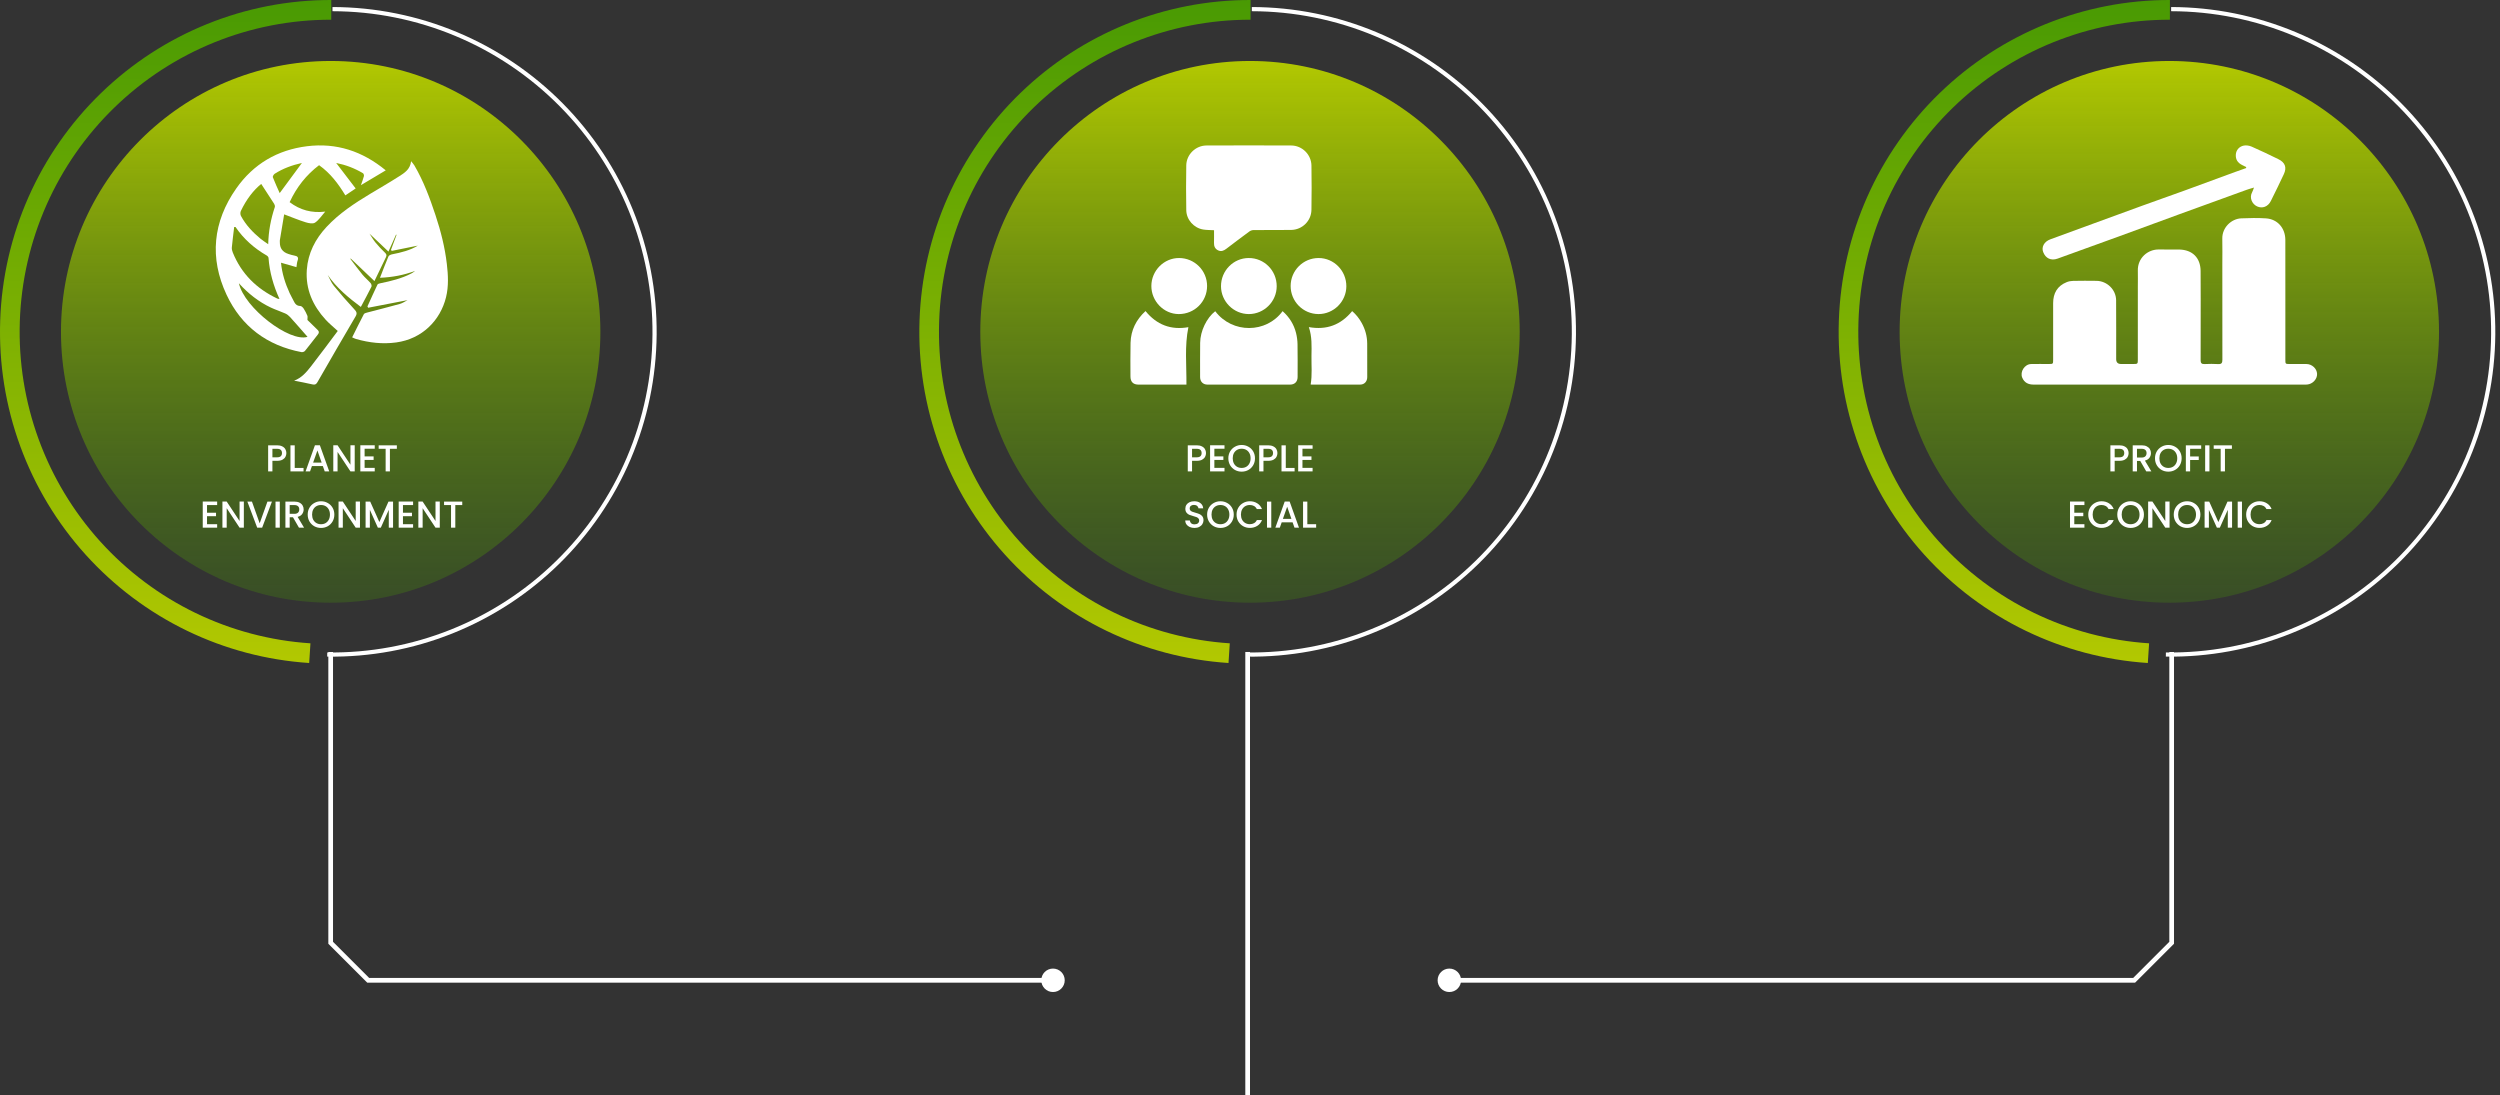
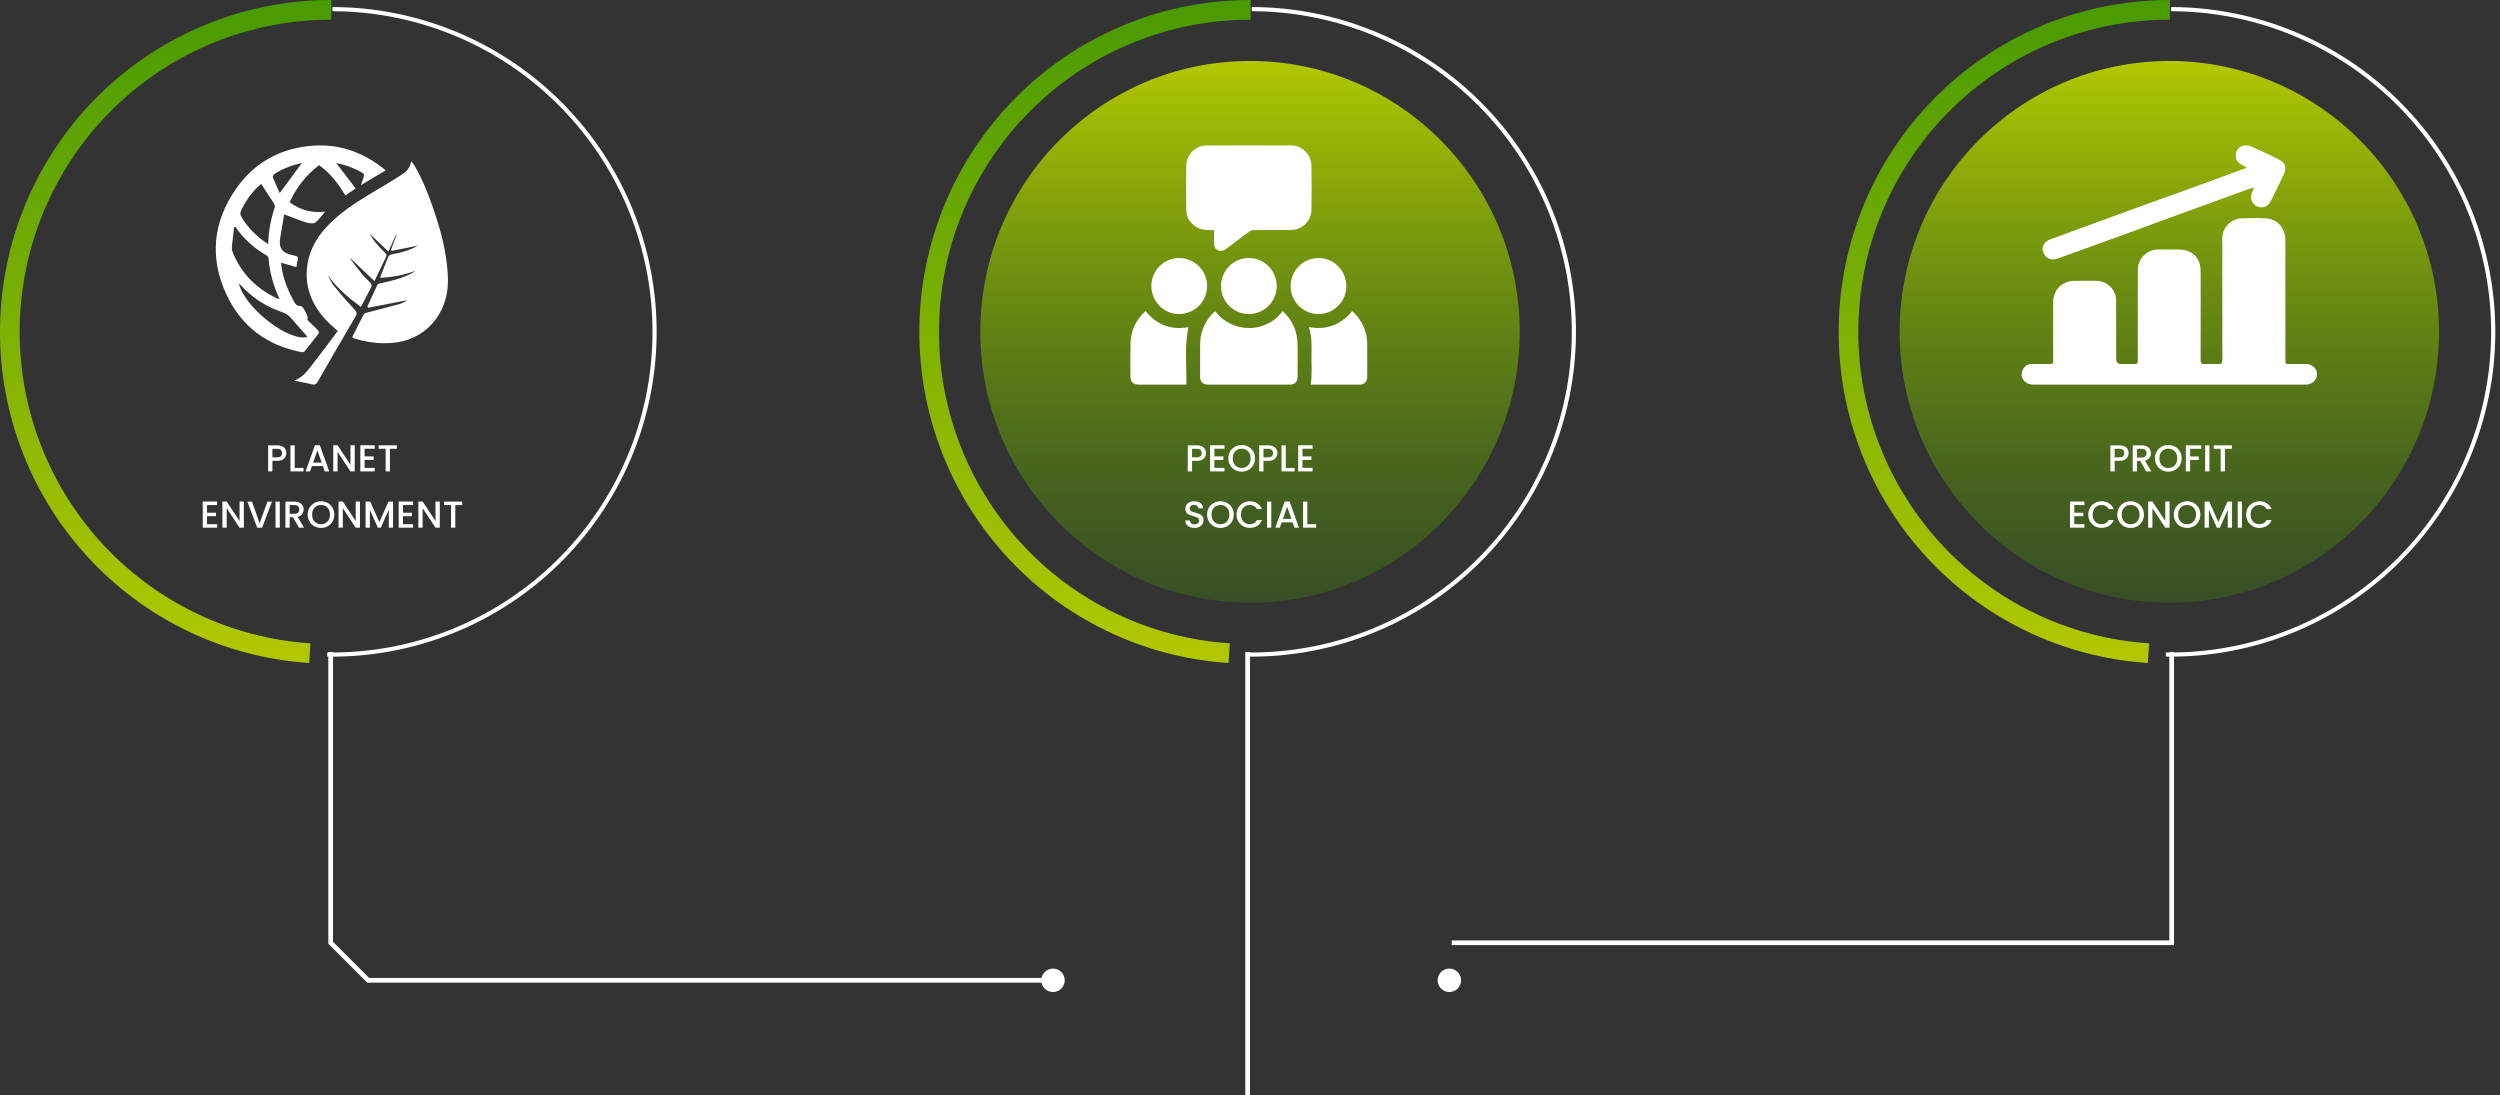
<svg xmlns="http://www.w3.org/2000/svg" width="1066" height="467" viewBox="0 0 1066 467" fill="none">
  <rect x="0" y="0" width="1066" height="467" fill="#333333" stroke="none" />
-   <ellipse cx="141" cy="141.5" rx="115" ry="115.5" fill="url(#paint0_linear_2_41)" />
  <path d="M122.109 193.192C122.109 193.757 121.975 194.291 121.709 194.792C121.442 195.293 121.015 195.704 120.429 196.024C119.842 196.333 119.09 196.488 118.173 196.488H116.157V201H114.333V189.88H118.173C119.026 189.88 119.746 190.029 120.333 190.328C120.93 190.616 121.373 191.011 121.661 191.512C121.959 192.013 122.109 192.573 122.109 193.192ZM118.173 195C118.866 195 119.383 194.845 119.725 194.536C120.066 194.216 120.237 193.768 120.237 193.192C120.237 191.976 119.549 191.368 118.173 191.368H116.157V195H118.173ZM125.672 199.528H129.432V201H123.848V189.88H125.672V199.528ZM137.662 198.728H133.006L132.206 201H130.302L134.286 189.864H136.398L140.382 201H138.462L137.662 198.728ZM137.15 197.24L135.342 192.072L133.518 197.24H137.15ZM151.25 201H149.426L143.938 192.696V201H142.114V189.864H143.938L149.426 198.152V189.864H151.25V201ZM155.469 191.352V194.616H159.309V196.104H155.469V199.512H159.789V201H153.645V189.864H159.789V191.352H155.469ZM169.22 189.88V191.368H166.26V201H164.436V191.368H161.46V189.88H169.22ZM88.274 215.352V218.616H92.114V220.104H88.274V223.512H92.594V225H86.45V213.864H92.594V215.352H88.274ZM103.977 225H102.153L96.665 216.696V225H94.841V213.864H96.665L102.153 222.152V213.864H103.977V225ZM115.956 213.88L111.78 225H109.668L105.476 213.88H107.428L110.724 223.128L114.036 213.88H115.956ZM119.305 213.88V225H117.481V213.88H119.305ZM127.476 225L124.916 220.552H123.524V225H121.7V213.88H125.54C126.393 213.88 127.113 214.029 127.7 214.328C128.297 214.627 128.74 215.027 129.028 215.528C129.327 216.029 129.476 216.589 129.476 217.208C129.476 217.933 129.263 218.595 128.836 219.192C128.42 219.779 127.775 220.179 126.9 220.392L129.652 225H127.476ZM123.524 219.096H125.54C126.223 219.096 126.735 218.925 127.076 218.584C127.428 218.243 127.604 217.784 127.604 217.208C127.604 216.632 127.433 216.184 127.092 215.864C126.751 215.533 126.233 215.368 125.54 215.368H123.524V219.096ZM136.881 225.112C135.847 225.112 134.892 224.872 134.017 224.392C133.153 223.901 132.465 223.224 131.953 222.36C131.452 221.485 131.201 220.504 131.201 219.416C131.201 218.328 131.452 217.352 131.953 216.488C132.465 215.624 133.153 214.952 134.017 214.472C134.892 213.981 135.847 213.736 136.881 213.736C137.927 213.736 138.881 213.981 139.745 214.472C140.62 214.952 141.308 215.624 141.809 216.488C142.311 217.352 142.561 218.328 142.561 219.416C142.561 220.504 142.311 221.485 141.809 222.36C141.308 223.224 140.62 223.901 139.745 224.392C138.881 224.872 137.927 225.112 136.881 225.112ZM136.881 223.528C137.617 223.528 138.273 223.363 138.849 223.032C139.425 222.691 139.873 222.211 140.193 221.592C140.524 220.963 140.689 220.237 140.689 219.416C140.689 218.595 140.524 217.875 140.193 217.256C139.873 216.637 139.425 216.163 138.849 215.832C138.273 215.501 137.617 215.336 136.881 215.336C136.145 215.336 135.489 215.501 134.913 215.832C134.337 216.163 133.884 216.637 133.553 217.256C133.233 217.875 133.073 218.595 133.073 219.416C133.073 220.237 133.233 220.963 133.553 221.592C133.884 222.211 134.337 222.691 134.913 223.032C135.489 223.363 136.145 223.528 136.881 223.528ZM153.492 225H151.668L146.18 216.696V225H144.356V213.864H146.18L151.668 222.152V213.864H153.492V225ZM167.6 213.88V225H165.776V217.384L162.384 225H161.12L157.712 217.384V225H155.888V213.88H157.856L161.76 222.6L165.648 213.88H167.6ZM171.821 215.352V218.616H175.661V220.104H171.821V223.512H176.141V225H169.997V213.864H176.141V215.352H171.821ZM187.524 225H185.7L180.212 216.696V225H178.388V213.864H180.212L185.7 222.152V213.864H187.524V225ZM197.103 213.88V215.368H194.143V225H192.319V215.368H189.343V213.88H197.103Z" fill="white" />
  <path d="M131.833 282.701C95.287 280.311 61.102 263.745 36.511 236.509C11.921 209.273 -1.145 173.504 0.079 136.771C1.303 100.038 16.72 65.225 43.069 39.698C69.418 14.171 104.629 -0.066 141.253 0L141.238 8.408C106.791 8.346 73.671 21.737 48.888 45.747C24.105 69.757 9.603 102.502 8.452 137.052C7.301 171.602 19.59 205.246 42.72 230.864C65.849 256.482 98.003 272.063 132.377 274.311L131.833 282.701Z" fill="url(#paint1_linear_2_41)" />
  <path d="M139.512 279.986C157.771 280.248 175.9 276.897 192.859 270.125C209.817 263.354 225.269 253.296 238.326 240.531C251.382 227.765 261.785 212.543 268.937 195.742C276.088 178.94 279.846 160.89 279.995 142.63C280.144 124.371 276.681 106.262 269.805 89.346C262.929 72.43 252.776 57.04 239.929 44.063C227.083 31.086 211.797 20.777 194.952 13.73C178.106 6.683 160.033 3.036 141.773 3L141.77 4.782C159.795 4.817 177.635 8.417 194.264 15.373C210.893 22.33 225.982 32.506 238.663 45.316C251.344 58.127 261.367 73.318 268.155 90.017C274.943 106.715 278.361 124.591 278.214 142.616C278.067 160.641 274.357 178.458 267.298 195.044C260.238 211.629 249.969 226.655 237.08 239.257C224.192 251.858 208.938 261.787 192.198 268.471C175.458 275.155 157.561 278.463 139.538 278.205L139.512 279.986Z" fill="white" />
  <ellipse cx="115" cy="115.5" rx="115" ry="115.5" transform="matrix(-1 0 0 1 1040 26)" fill="url(#paint2_linear_2_41)" />
  <g clip-path="url(#clip0_2_41)">
    <path d="M924.82 163.992C905.603 163.992 886.386 163.992 867.169 163.992C864.914 163.992 863.19 163.22 862.278 161.031C861.238 158.529 863.282 155.288 866.053 155.224C868.536 155.166 871.019 155.208 873.505 155.208C875.452 155.208 875.457 155.208 875.457 153.335C875.46 145.333 875.466 137.331 875.457 129.329C875.452 125.087 877.187 121.927 881.282 120.29C882.123 119.954 883.082 119.785 883.99 119.768C887.317 119.707 890.647 119.699 893.974 119.752C898.474 119.821 902.276 123.542 902.31 128.006C902.372 136.377 902.332 144.748 902.338 153.121C902.338 154.51 903.029 155.206 904.411 155.208C906.191 155.208 907.974 155.213 909.754 155.208C911.481 155.202 911.565 155.13 911.568 153.396C911.574 142.988 911.571 132.584 911.574 122.177C911.574 119.91 911.63 117.643 911.574 115.379C911.439 110.047 915.82 106.234 920.683 106.376C923.54 106.459 926.401 106.343 929.261 106.401C934.846 106.515 938.291 109.93 938.339 115.529C938.407 123.575 938.362 131.624 938.364 139.673C938.364 144.298 938.393 148.923 938.348 153.548C938.336 154.789 938.736 155.299 940.052 155.235C941.97 155.144 943.899 155.127 945.814 155.241C947.288 155.327 947.626 154.744 947.623 153.393C947.583 139.887 947.597 126.383 947.6 112.877C947.6 109.175 947.676 105.474 947.589 101.776C947.476 97.023 951.453 93.275 955.68 93.103C959.187 92.958 962.72 92.88 966.218 93.111C971.123 93.433 974.45 97.248 974.467 102.278C974.498 111.62 974.475 120.964 974.478 130.306C974.478 137.983 974.478 145.66 974.478 153.34C974.478 155.213 974.487 155.213 976.433 155.213C978.775 155.213 981.121 155.205 983.464 155.216C985.834 155.23 987.932 157.186 988.006 159.43C988.079 161.667 986.107 163.781 983.742 163.969C983.09 164.022 982.431 163.992 981.773 163.992C962.79 163.992 943.809 163.992 924.826 163.992H924.82Z" fill="white" />
    <path d="M957.789 71.242C957.227 70.962 956.667 70.681 956.105 70.401C954.086 69.402 953.208 67.951 953.36 65.851C953.487 64.081 954.707 62.494 956.732 62.083C957.789 61.87 959.097 62.078 960.101 62.519C963.937 64.203 967.717 66.015 971.477 67.86C974.388 69.289 975.167 71.383 973.834 74.249C972.043 78.101 970.178 81.918 968.277 85.719C967.048 88.175 964.652 89.021 962.447 88.019C960.276 87.032 959.016 84.285 960.315 81.96C960.599 81.449 960.754 80.87 961.1 79.973C959.916 80.334 959.002 80.564 958.119 80.883C948.303 84.435 938.491 87.989 928.684 91.568C920.278 94.637 911.886 97.75 903.48 100.816C894.767 103.992 886.049 107.153 877.319 110.285C874.56 111.276 872.231 110.157 871.213 107.477C870.392 105.313 871.618 103.032 874.239 102.059C880.399 99.775 886.575 97.539 892.745 95.281C899.61 92.769 906.472 90.242 913.346 87.753C919.347 85.581 925.371 83.475 931.37 81.294C938.634 78.653 945.882 75.964 953.141 73.301C954.659 72.743 956.189 72.219 957.714 71.678C957.739 71.531 957.764 71.386 957.789 71.239V71.242Z" fill="white" />
  </g>
  <path d="M907.648 193.192C907.648 193.757 907.515 194.291 907.248 194.792C906.981 195.293 906.555 195.704 905.968 196.024C905.381 196.333 904.629 196.488 903.712 196.488H901.696V201H899.872V189.88H903.712C904.565 189.88 905.285 190.029 905.872 190.328C906.469 190.616 906.912 191.011 907.2 191.512C907.499 192.013 907.648 192.573 907.648 193.192ZM903.712 195C904.405 195 904.923 194.845 905.264 194.536C905.605 194.216 905.776 193.768 905.776 193.192C905.776 191.976 905.088 191.368 903.712 191.368H901.696V195H903.712ZM915.164 201L912.604 196.552H911.212V201H909.388V189.88H913.228C914.081 189.88 914.801 190.029 915.388 190.328C915.985 190.627 916.428 191.027 916.716 191.528C917.014 192.029 917.164 192.589 917.164 193.208C917.164 193.933 916.95 194.595 916.524 195.192C916.108 195.779 915.462 196.179 914.588 196.392L917.34 201H915.164ZM911.212 195.096H913.228C913.91 195.096 914.422 194.925 914.764 194.584C915.116 194.243 915.292 193.784 915.292 193.208C915.292 192.632 915.121 192.184 914.78 191.864C914.438 191.533 913.921 191.368 913.228 191.368H911.212V195.096ZM924.569 201.112C923.534 201.112 922.58 200.872 921.705 200.392C920.841 199.901 920.153 199.224 919.641 198.36C919.14 197.485 918.889 196.504 918.889 195.416C918.889 194.328 919.14 193.352 919.641 192.488C920.153 191.624 920.841 190.952 921.705 190.472C922.58 189.981 923.534 189.736 924.569 189.736C925.614 189.736 926.569 189.981 927.433 190.472C928.308 190.952 928.996 191.624 929.497 192.488C929.998 193.352 930.249 194.328 930.249 195.416C930.249 196.504 929.998 197.485 929.497 198.36C928.996 199.224 928.308 199.901 927.433 200.392C926.569 200.872 925.614 201.112 924.569 201.112ZM924.569 199.528C925.305 199.528 925.961 199.363 926.537 199.032C927.113 198.691 927.561 198.211 927.881 197.592C928.212 196.963 928.377 196.237 928.377 195.416C928.377 194.595 928.212 193.875 927.881 193.256C927.561 192.637 927.113 192.163 926.537 191.832C925.961 191.501 925.305 191.336 924.569 191.336C923.833 191.336 923.177 191.501 922.601 191.832C922.025 192.163 921.572 192.637 921.241 193.256C920.921 193.875 920.761 194.595 920.761 195.416C920.761 196.237 920.921 196.963 921.241 197.592C921.572 198.211 922.025 198.691 922.601 199.032C923.177 199.363 923.833 199.528 924.569 199.528ZM938.588 189.88V191.368H933.868V194.648H937.548V196.136H933.868V201H932.044V189.88H938.588ZM942.102 189.88V201H940.278V189.88H942.102ZM951.681 189.88V191.368H948.721V201H946.897V191.368H943.921V189.88H951.681ZM884.477 215.352V218.616H888.317V220.104H884.477V223.512H888.797V225H882.653V213.864H888.797V215.352H884.477ZM890.436 219.416C890.436 218.328 890.686 217.352 891.188 216.488C891.7 215.624 892.388 214.952 893.252 214.472C894.126 213.981 895.081 213.736 896.116 213.736C897.3 213.736 898.35 214.029 899.268 214.616C900.196 215.192 900.868 216.013 901.284 217.08H899.092C898.804 216.493 898.404 216.056 897.892 215.768C897.38 215.48 896.788 215.336 896.116 215.336C895.38 215.336 894.724 215.501 894.148 215.832C893.572 216.163 893.118 216.637 892.788 217.256C892.468 217.875 892.308 218.595 892.308 219.416C892.308 220.237 892.468 220.957 892.788 221.576C893.118 222.195 893.572 222.675 894.148 223.016C894.724 223.347 895.38 223.512 896.116 223.512C896.788 223.512 897.38 223.368 897.892 223.08C898.404 222.792 898.804 222.355 899.092 221.768H901.284C900.868 222.835 900.196 223.656 899.268 224.232C898.35 224.808 897.3 225.096 896.116 225.096C895.07 225.096 894.116 224.856 893.252 224.376C892.388 223.885 891.7 223.208 891.188 222.344C890.686 221.48 890.436 220.504 890.436 219.416ZM908.491 225.112C907.456 225.112 906.501 224.872 905.627 224.392C904.763 223.901 904.075 223.224 903.563 222.36C903.061 221.485 902.811 220.504 902.811 219.416C902.811 218.328 903.061 217.352 903.563 216.488C904.075 215.624 904.763 214.952 905.627 214.472C906.501 213.981 907.456 213.736 908.491 213.736C909.536 213.736 910.491 213.981 911.355 214.472C912.229 214.952 912.917 215.624 913.419 216.488C913.92 217.352 914.171 218.328 914.171 219.416C914.171 220.504 913.92 221.485 913.419 222.36C912.917 223.224 912.229 223.901 911.355 224.392C910.491 224.872 909.536 225.112 908.491 225.112ZM908.491 223.528C909.227 223.528 909.883 223.363 910.459 223.032C911.035 222.691 911.483 222.211 911.803 221.592C912.133 220.963 912.299 220.237 912.299 219.416C912.299 218.595 912.133 217.875 911.803 217.256C911.483 216.637 911.035 216.163 910.459 215.832C909.883 215.501 909.227 215.336 908.491 215.336C907.755 215.336 907.099 215.501 906.523 215.832C905.947 216.163 905.493 216.637 905.163 217.256C904.843 217.875 904.683 218.595 904.683 219.416C904.683 220.237 904.843 220.963 905.163 221.592C905.493 222.211 905.947 222.691 906.523 223.032C907.099 223.363 907.755 223.528 908.491 223.528ZM925.102 225H923.278L917.79 216.696V225H915.966V213.864H917.79L923.278 222.152V213.864H925.102V225ZM932.569 225.112C931.534 225.112 930.58 224.872 929.705 224.392C928.841 223.901 928.153 223.224 927.641 222.36C927.14 221.485 926.889 220.504 926.889 219.416C926.889 218.328 927.14 217.352 927.641 216.488C928.153 215.624 928.841 214.952 929.705 214.472C930.58 213.981 931.534 213.736 932.569 213.736C933.614 213.736 934.569 213.981 935.433 214.472C936.308 214.952 936.996 215.624 937.497 216.488C937.998 217.352 938.249 218.328 938.249 219.416C938.249 220.504 937.998 221.485 937.497 222.36C936.996 223.224 936.308 223.901 935.433 224.392C934.569 224.872 933.614 225.112 932.569 225.112ZM932.569 223.528C933.305 223.528 933.961 223.363 934.537 223.032C935.113 222.691 935.561 222.211 935.881 221.592C936.212 220.963 936.377 220.237 936.377 219.416C936.377 218.595 936.212 217.875 935.881 217.256C935.561 216.637 935.113 216.163 934.537 215.832C933.961 215.501 933.305 215.336 932.569 215.336C931.833 215.336 931.177 215.501 930.601 215.832C930.025 216.163 929.572 216.637 929.241 217.256C928.921 217.875 928.761 218.595 928.761 219.416C928.761 220.237 928.921 220.963 929.241 221.592C929.572 222.211 930.025 222.691 930.601 223.032C931.177 223.363 931.833 223.528 932.569 223.528ZM951.756 213.88V225H949.932V217.384L946.54 225H945.276L941.868 217.384V225H940.044V213.88H942.012L945.916 222.6L949.804 213.88H951.756ZM955.977 213.88V225H954.153V213.88H955.977ZM957.764 219.416C957.764 218.328 958.015 217.352 958.516 216.488C959.028 215.624 959.716 214.952 960.58 214.472C961.455 213.981 962.409 213.736 963.444 213.736C964.628 213.736 965.679 214.029 966.596 214.616C967.524 215.192 968.196 216.013 968.612 217.08H966.42C966.132 216.493 965.732 216.056 965.22 215.768C964.708 215.48 964.116 215.336 963.444 215.336C962.708 215.336 962.052 215.501 961.476 215.832C960.9 216.163 960.447 216.637 960.116 217.256C959.796 217.875 959.636 218.595 959.636 219.416C959.636 220.237 959.796 220.957 960.116 221.576C960.447 222.195 960.9 222.675 961.476 223.016C962.052 223.347 962.708 223.512 963.444 223.512C964.116 223.512 964.708 223.368 965.22 223.08C965.732 222.792 966.132 222.355 966.42 221.768H968.612C968.196 222.835 967.524 223.656 966.596 224.232C965.679 224.808 964.628 225.096 963.444 225.096C962.399 225.096 961.444 224.856 960.58 224.376C959.716 223.885 959.028 223.208 958.516 222.344C958.015 221.48 957.764 220.504 957.764 219.416Z" fill="white" />
  <path d="M915.833 282.701C879.287 280.311 845.101 263.745 820.511 236.509C795.921 209.273 782.855 173.504 784.079 136.771C785.303 100.038 800.72 65.225 827.069 39.698C853.418 14.171 888.629 -0.066 925.253 0L925.238 8.408C890.791 8.346 857.671 21.737 832.888 45.747C808.105 69.757 793.603 102.502 792.452 137.052C791.301 171.602 803.59 205.246 826.72 230.864C849.849 256.482 882.003 272.063 916.377 274.311L915.833 282.701Z" fill="url(#paint3_linear_2_41)" />
  <path d="M923.512 279.986C941.771 280.248 959.9 276.897 976.859 270.125C993.817 263.354 1009.27 253.296 1022.33 240.531C1035.38 227.765 1045.79 212.543 1052.94 195.742C1060.09 178.94 1063.85 160.89 1064 142.63C1064.14 124.371 1060.68 106.262 1053.81 89.346C1046.93 72.43 1036.78 57.04 1023.93 44.063C1011.08 31.086 995.797 20.777 978.952 13.73C962.106 6.683 944.033 3.036 925.773 3L925.77 4.782C943.795 4.817 961.635 8.417 978.264 15.373C994.893 22.33 1009.98 32.506 1022.66 45.316C1035.34 58.127 1045.37 73.318 1052.15 90.017C1058.94 106.715 1062.36 124.591 1062.21 142.616C1062.07 160.641 1058.36 178.458 1051.3 195.044C1044.24 211.629 1033.97 226.655 1021.08 239.257C1008.19 251.858 992.938 261.787 976.198 268.471C959.458 275.155 941.561 278.463 923.538 278.205L923.512 279.986Z" fill="white" />
  <ellipse cx="115" cy="115.5" rx="115" ry="115.5" transform="matrix(-1 0 0 1 648 26)" fill="url(#paint4_linear_2_41)" />
  <path d="M514.242 193.192C514.242 193.757 514.108 194.291 513.842 194.792C513.575 195.293 513.148 195.704 512.562 196.024C511.975 196.333 511.223 196.488 510.306 196.488H508.29V201H506.466V189.88H510.306C511.159 189.88 511.879 190.029 512.466 190.328C513.063 190.616 513.506 191.011 513.794 191.512C514.092 192.013 514.242 192.573 514.242 193.192ZM510.306 195C510.999 195 511.516 194.845 511.858 194.536C512.199 194.216 512.37 193.768 512.37 193.192C512.37 191.976 511.682 191.368 510.306 191.368H508.29V195H510.306ZM517.805 191.352V194.616H521.645V196.104H517.805V199.512H522.125V201H515.981V189.864H522.125V191.352H517.805ZM529.444 201.112C528.409 201.112 527.455 200.872 526.58 200.392C525.716 199.901 525.028 199.224 524.516 198.36C524.015 197.485 523.764 196.504 523.764 195.416C523.764 194.328 524.015 193.352 524.516 192.488C525.028 191.624 525.716 190.952 526.58 190.472C527.455 189.981 528.409 189.736 529.444 189.736C530.489 189.736 531.444 189.981 532.308 190.472C533.183 190.952 533.871 191.624 534.372 192.488C534.873 193.352 535.124 194.328 535.124 195.416C535.124 196.504 534.873 197.485 534.372 198.36C533.871 199.224 533.183 199.901 532.308 200.392C531.444 200.872 530.489 201.112 529.444 201.112ZM529.444 199.528C530.18 199.528 530.836 199.363 531.412 199.032C531.988 198.691 532.436 198.211 532.756 197.592C533.087 196.963 533.252 196.237 533.252 195.416C533.252 194.595 533.087 193.875 532.756 193.256C532.436 192.637 531.988 192.163 531.412 191.832C530.836 191.501 530.18 191.336 529.444 191.336C528.708 191.336 528.052 191.501 527.476 191.832C526.9 192.163 526.447 192.637 526.116 193.256C525.796 193.875 525.636 194.595 525.636 195.416C525.636 196.237 525.796 196.963 526.116 197.592C526.447 198.211 526.9 198.691 527.476 199.032C528.052 199.363 528.708 199.528 529.444 199.528ZM544.695 193.192C544.695 193.757 544.561 194.291 544.295 194.792C544.028 195.293 543.601 195.704 543.015 196.024C542.428 196.333 541.676 196.488 540.759 196.488H538.743V201H536.919V189.88H540.759C541.612 189.88 542.332 190.029 542.919 190.328C543.516 190.616 543.959 191.011 544.247 191.512C544.545 192.013 544.695 192.573 544.695 193.192ZM540.759 195C541.452 195 541.969 194.845 542.311 194.536C542.652 194.216 542.823 193.768 542.823 193.192C542.823 191.976 542.135 191.368 540.759 191.368H538.743V195H540.759ZM548.258 199.528H552.018V201H546.434V189.88H548.258V199.528ZM555.368 191.352V194.616H559.208V196.104H555.368V199.512H559.688V201H553.544V189.864H559.688V191.352H555.368ZM509.333 225.112C508.586 225.112 507.914 224.984 507.317 224.728C506.719 224.461 506.25 224.088 505.909 223.608C505.567 223.128 505.397 222.568 505.397 221.928H507.349C507.391 222.408 507.578 222.803 507.909 223.112C508.25 223.421 508.725 223.576 509.333 223.576C509.962 223.576 510.453 223.427 510.805 223.128C511.157 222.819 511.333 222.424 511.333 221.944C511.333 221.571 511.221 221.267 510.997 221.032C510.783 220.797 510.511 220.616 510.181 220.488C509.861 220.36 509.413 220.221 508.837 220.072C508.111 219.88 507.519 219.688 507.061 219.496C506.613 219.293 506.229 218.984 505.909 218.568C505.589 218.152 505.429 217.597 505.429 216.904C505.429 216.264 505.589 215.704 505.909 215.224C506.229 214.744 506.677 214.376 507.253 214.12C507.829 213.864 508.495 213.736 509.253 213.736C510.33 213.736 511.21 214.008 511.893 214.552C512.586 215.085 512.97 215.821 513.045 216.76H511.029C510.997 216.355 510.805 216.008 510.453 215.72C510.101 215.432 509.637 215.288 509.061 215.288C508.538 215.288 508.111 215.421 507.781 215.688C507.45 215.955 507.285 216.339 507.285 216.84C507.285 217.181 507.386 217.464 507.589 217.688C507.802 217.901 508.069 218.072 508.389 218.2C508.709 218.328 509.146 218.467 509.701 218.616C510.437 218.819 511.034 219.021 511.493 219.224C511.962 219.427 512.357 219.741 512.677 220.168C513.007 220.584 513.173 221.144 513.173 221.848C513.173 222.413 513.018 222.947 512.709 223.448C512.41 223.949 511.967 224.355 511.381 224.664C510.805 224.963 510.122 225.112 509.333 225.112ZM520.397 225.112C519.362 225.112 518.408 224.872 517.533 224.392C516.669 223.901 515.981 223.224 515.469 222.36C514.968 221.485 514.717 220.504 514.717 219.416C514.717 218.328 514.968 217.352 515.469 216.488C515.981 215.624 516.669 214.952 517.533 214.472C518.408 213.981 519.362 213.736 520.397 213.736C521.442 213.736 522.397 213.981 523.261 214.472C524.136 214.952 524.824 215.624 525.325 216.488C525.826 217.352 526.077 218.328 526.077 219.416C526.077 220.504 525.826 221.485 525.325 222.36C524.824 223.224 524.136 223.901 523.261 224.392C522.397 224.872 521.442 225.112 520.397 225.112ZM520.397 223.528C521.133 223.528 521.789 223.363 522.365 223.032C522.941 222.691 523.389 222.211 523.709 221.592C524.04 220.963 524.205 220.237 524.205 219.416C524.205 218.595 524.04 217.875 523.709 217.256C523.389 216.637 522.941 216.163 522.365 215.832C521.789 215.501 521.133 215.336 520.397 215.336C519.661 215.336 519.005 215.501 518.429 215.832C517.853 216.163 517.4 216.637 517.069 217.256C516.749 217.875 516.589 218.595 516.589 219.416C516.589 220.237 516.749 220.963 517.069 221.592C517.4 222.211 517.853 222.691 518.429 223.032C519.005 223.363 519.661 223.528 520.397 223.528ZM527.264 219.416C527.264 218.328 527.515 217.352 528.016 216.488C528.528 215.624 529.216 214.952 530.08 214.472C530.955 213.981 531.909 213.736 532.944 213.736C534.128 213.736 535.179 214.029 536.096 214.616C537.024 215.192 537.696 216.013 538.112 217.08H535.92C535.632 216.493 535.232 216.056 534.72 215.768C534.208 215.48 533.616 215.336 532.944 215.336C532.208 215.336 531.552 215.501 530.976 215.832C530.4 216.163 529.947 216.637 529.616 217.256C529.296 217.875 529.136 218.595 529.136 219.416C529.136 220.237 529.296 220.957 529.616 221.576C529.947 222.195 530.4 222.675 530.976 223.016C531.552 223.347 532.208 223.512 532.944 223.512C533.616 223.512 534.208 223.368 534.72 223.08C535.232 222.792 535.632 222.355 535.92 221.768H538.112C537.696 222.835 537.024 223.656 536.096 224.232C535.179 224.808 534.128 225.096 532.944 225.096C531.899 225.096 530.944 224.856 530.08 224.376C529.216 223.885 528.528 223.208 528.016 222.344C527.515 221.48 527.264 220.504 527.264 219.416ZM542.071 213.88V225H540.247V213.88H542.071ZM551.17 222.728H546.514L545.714 225H543.81L547.794 213.864H549.906L553.89 225H551.97L551.17 222.728ZM550.658 221.24L548.85 216.072L547.026 221.24H550.658ZM557.446 223.528H561.206V225H555.622V213.88H557.446V223.528Z" fill="white" />
  <path d="M523.833 282.701C487.287 280.311 453.101 263.745 428.511 236.509C403.921 209.273 390.855 173.504 392.079 136.771C393.303 100.038 408.72 65.225 435.069 39.698C461.418 14.171 496.629 -0.066 533.253 0L533.238 8.408C498.791 8.346 465.671 21.737 440.888 45.747C416.105 69.757 401.603 102.502 400.452 137.052C399.301 171.602 411.59 205.246 434.72 230.864C457.849 256.482 490.003 272.063 524.377 274.311L523.833 282.701Z" fill="url(#paint5_linear_2_41)" />
  <path d="M531.512 279.986C549.771 280.248 567.9 276.897 584.859 270.125C601.817 263.354 617.269 253.296 630.326 240.531C643.382 227.765 653.785 212.543 660.937 195.742C668.088 178.94 671.846 160.89 671.995 142.63C672.144 124.371 668.681 106.262 661.805 89.346C654.929 72.43 644.776 57.04 631.929 44.063C619.083 31.086 603.797 20.777 586.952 13.73C570.106 6.683 552.033 3.036 533.773 3L533.77 4.782C551.795 4.817 569.635 8.417 586.264 15.373C602.893 22.33 617.982 32.506 630.663 45.316C643.344 58.127 653.367 73.318 660.155 90.017C666.943 106.715 670.361 124.591 670.214 142.616C670.067 160.641 666.357 178.458 659.298 195.044C652.238 211.629 641.969 226.655 629.08 239.257C616.192 251.858 600.938 261.787 584.198 268.471C567.458 275.155 549.561 278.463 531.538 278.205L531.512 279.986Z" fill="white" />
  <path d="M141 278V402L157 418H448" stroke="white" stroke-width="2" />
  <circle cx="449" cy="418" r="5" fill="white" />
-   <path d="M926 278V402L910 418H619" stroke="white" stroke-width="2" />
+   <path d="M926 278V402H619" stroke="white" stroke-width="2" />
  <circle cx="5" cy="5" r="5" transform="matrix(-1 0 0 1 623 413)" fill="white" />
  <path d="M532 278L532 467" stroke="white" stroke-width="2" />
  <g clip-path="url(#clip1_2_41)">
    <path d="M125.408 162.325C128.606 161.13 130.669 158.695 132.604 156.216C136.482 151.249 140.214 146.165 144.011 141.123C142.129 139.383 140.369 137.966 138.858 136.318C133.375 130.333 130.248 123.332 130.827 115.048C131.325 107.939 134.432 101.932 139.228 96.774C144.623 90.965 151.15 86.692 157.854 82.654C161.994 80.162 166.184 77.754 170.25 75.143C172.492 73.706 174.888 72.242 175.299 68.738C175.888 69.498 176.369 69.991 176.706 70.57C180.607 77.237 183.276 84.452 185.699 91.752C187.947 98.521 189.701 105.426 190.532 112.545C191.088 117.295 191.34 122.038 190.192 126.723C187.769 136.628 179.991 144.524 168.941 146.019C163.111 146.809 157.44 146.145 151.829 144.551C151.301 144.402 150.81 144.126 150.16 143.847C151.833 140.496 153.438 137.214 155.135 133.979C155.33 133.605 156.01 133.414 156.504 133.285C161.146 132.055 165.811 130.908 170.432 129.614C171.63 129.28 172.707 128.514 173.767 127.983C168.184 129.063 162.586 130.142 156.989 131.221C156.885 131.034 156.78 130.847 156.676 130.663C158.09 127.554 159.476 124.435 160.951 121.357C161.109 121.027 161.769 120.87 162.223 120.775C166.723 119.849 171.179 118.78 175.309 116.655C175.901 116.349 176.46 115.971 176.995 115.497C172.226 117.316 167.302 118.225 162.028 118.446C163.256 115.293 164.377 112.283 165.636 109.335C165.828 108.885 166.632 108.552 167.204 108.439C171.115 107.68 174.942 106.713 178.166 104.731C174.605 105.45 170.812 106.219 167.022 106.985C166.921 106.825 166.821 106.662 166.72 106.502C167.51 104.384 168.301 102.263 169.092 100.145C169.015 100.111 168.941 100.08 168.864 100.046C167.854 102.307 166.847 104.564 165.636 107.275C162.849 104.636 160.264 102.188 157.561 99.627C158.44 100.952 159.18 102.287 160.129 103.441C161.381 104.963 162.751 106.393 164.168 107.762C164.801 108.374 164.969 108.848 164.572 109.655C162.98 112.889 161.442 116.151 159.662 119.859C156.185 116.55 152.876 113.403 149.568 110.254L149.356 110.353C151.072 112.597 152.732 114.891 154.525 117.071C155.596 118.371 156.922 119.457 158.036 120.727C158.346 121.081 158.568 121.888 158.383 122.26C156.979 125.089 155.464 127.861 153.862 130.877C148.528 126.877 143.54 122.774 139.753 117.258C140.595 118.793 141.234 120.496 142.318 121.831C145.122 125.28 148.06 128.623 151.079 131.885C152.048 132.934 152.412 133.577 151.587 134.973C146.108 144.265 140.726 153.622 135.347 162.975C134.809 163.915 134.264 164.157 133.197 163.901C130.622 163.285 128.003 162.836 125.405 162.321L125.408 162.325Z" fill="white" />
    <path d="M164.481 72.637C160.947 74.744 157.571 76.76 153.889 78.956C154.418 77.417 154.875 76.28 155.175 75.102C155.269 74.738 155.064 74.04 154.774 73.869C151.207 71.728 147.377 70.287 143.344 69.487C146.101 73.093 148.82 76.651 151.654 80.356C150.046 81.438 148.753 82.31 147.262 83.311C144.26 78.367 140.874 73.835 136.054 70.434C130.555 74.605 126.448 79.852 123.5 86.202C127.973 89.576 132.89 90.931 138.683 90.23C137.141 91.973 135.984 93.829 134.334 94.928C133.415 95.545 131.595 95.177 130.326 94.779C127.357 93.853 124.476 92.644 121.164 91.401C120.579 94.901 119.952 98.643 119.337 102.389C119.289 102.664 119.337 102.954 119.326 103.24C119.275 105.812 120.487 107.494 122.961 108.286C123.816 108.558 124.675 108.844 125.553 108.987C126.886 109.205 127.401 109.764 126.886 111.166C126.6 111.943 126.586 112.821 126.408 113.911C124.187 113.274 122.07 112.668 119.821 112.021C120.259 116.618 121.625 120.867 123.5 124.97C124.015 126.1 124.665 127.166 125.2 128.286C125.792 129.519 126.482 130.455 128.061 130.472C128.559 130.479 129.181 131.122 129.515 131.63C130.131 132.566 130.625 133.598 131.066 134.633C131.228 135.011 131.093 135.515 131.093 136.431C132.305 137.619 133.863 139.165 135.445 140.687C136.088 141.306 136.142 141.865 135.57 142.587C133.712 144.929 131.921 147.326 130.03 149.638C129.74 149.992 129.003 150.231 128.545 150.145C113.901 147.347 102.955 139.226 96.608 125.681C89.24 109.964 90.775 94.578 100.737 80.362C108.078 69.889 118.337 63.917 130.898 62.354C143.432 60.795 154.552 64.448 164.481 72.637ZM100.408 96.781L99.852 96.805C99.509 99.706 99.125 102.603 98.853 105.511C98.789 106.202 98.984 106.975 99.246 107.632C102.939 116.784 109.472 123.152 118.233 127.302C118.435 127.397 118.684 127.394 119.168 127.489C116.56 121.762 114.944 116.032 114.5 109.985C114.473 109.621 114.093 109.158 113.753 108.963C108.425 105.896 103.915 101.912 100.411 96.784L100.408 96.781ZM111.39 78.428C108.135 81.026 105.036 85.027 102.69 89.981C102.42 90.553 102.441 91.517 102.74 92.072C104.797 95.912 107.738 99.018 111.053 101.762C112.009 102.555 113.076 103.213 114.365 104.129C114.497 98.456 115.503 93.318 117.182 88.303C117.314 87.915 117.145 87.302 116.91 86.93C115.109 84.094 113.258 81.292 111.39 78.428ZM101.862 120.785C104.184 131.306 123.534 146.053 131.133 143.632C128.727 140.891 126.24 138.01 123.685 135.188C123.113 134.558 122.376 133.996 121.608 133.652C119.619 132.76 117.526 132.106 115.557 131.18C110.323 128.719 105.843 125.194 101.865 120.782L101.862 120.785ZM119.259 82.344C122.554 77.877 125.637 73.692 128.74 69.487C124.638 70.396 120.713 71.809 117.139 74.087C116.711 74.36 116.206 75.225 116.341 75.579C117.236 77.904 118.3 80.165 119.263 82.344H119.259Z" fill="white" />
  </g>
  <g clip-path="url(#clip2_2_41)">
    <path d="M517.664 98.162C516.031 98.068 514.534 98.108 513.082 97.875C509.05 97.226 505.893 93.703 505.827 89.603C505.726 83.232 505.703 76.856 505.827 70.485C505.918 65.845 509.841 62.056 514.447 62.036C526.488 61.988 538.53 61.988 550.57 62.036C555.222 62.054 559.123 65.885 559.202 70.577C559.309 76.882 559.299 83.191 559.198 89.497C559.123 94.189 555.277 97.969 550.576 98.043C545.234 98.126 539.888 98.046 534.544 98.094C533.942 98.1 533.243 98.323 532.758 98.68C529.427 101.123 526.133 103.618 522.848 106.12C521.775 106.936 520.661 107.378 519.368 106.735C518.062 106.084 517.608 104.967 517.65 103.535C517.701 101.751 517.662 99.964 517.662 98.164L517.664 98.162Z" fill="white" />
    <path d="M518.171 132.701C525.492 142.369 539.983 142.162 546.901 132.673C549.757 135.204 551.716 138.301 552.637 141.997C553.025 143.558 553.239 145.199 553.268 146.81C553.351 151.456 553.308 156.104 553.302 160.75C553.3 162.747 552.079 163.992 550.103 163.994C538.36 164.002 526.614 164.002 514.871 163.994C512.959 163.994 511.726 162.731 511.724 160.798C511.72 155.919 511.694 151.038 511.748 146.159C511.803 141.153 514.509 135.543 518.173 132.701H518.171Z" fill="white" />
    <path d="M505.899 163.998H505.255C498.66 163.998 492.063 163.998 485.468 163.998C483.176 163.998 482.022 162.815 482.026 160.495C482.032 155.718 481.941 150.936 482.067 146.161C482.212 140.784 484.452 136.329 488.443 132.635C493.231 138.512 499.309 140.828 506.728 139.504C505.063 147.617 505.976 155.74 505.899 163.998Z" fill="white" />
    <path d="M558.86 163.94C559.574 159.87 559.151 155.785 559.212 151.717C559.274 147.647 559.479 143.552 558.09 139.478C565.629 140.822 571.734 138.572 576.557 132.659C578.25 134.105 579.578 135.808 580.641 137.725C582.143 140.442 582.951 143.361 582.974 146.47C583.01 151.249 582.998 156.03 582.99 160.81C582.988 162.65 581.779 163.98 580.027 163.986C573.099 164.01 566.172 163.996 559.244 163.992C559.115 163.992 558.987 163.956 558.858 163.938L558.86 163.94Z" fill="white" />
    <path d="M532.517 133.92C526.017 133.926 520.645 128.559 520.635 122.049C520.625 115.422 525.92 110.033 532.455 110.019C539.07 110.003 544.397 115.368 544.387 122.037C544.379 128.559 539.031 133.912 532.517 133.92Z" fill="white" />
    <path d="M490.941 121.929C490.964 115.378 496.321 109.989 502.783 110.019C509.384 110.049 514.709 115.382 514.701 121.959C514.693 128.639 509.333 133.94 502.605 133.922C496.233 133.906 490.919 128.441 490.941 121.929Z" fill="white" />
    <path d="M562.268 110.019C568.796 110.029 574.097 115.432 574.083 122.057C574.069 128.573 568.693 133.936 562.193 133.92C555.638 133.904 550.313 128.523 550.329 121.929C550.347 115.338 555.689 110.009 562.268 110.019Z" fill="white" />
  </g>
  <defs>
    <linearGradient id="paint0_linear_2_41" x1="141" y1="26" x2="141" y2="257" gradientUnits="userSpaceOnUse">
      <stop stop-color="#B2C801" />
      <stop offset="1" stop-color="#499A03" stop-opacity="0.26" />
    </linearGradient>
    <linearGradient id="paint1_linear_2_41" x1="141" y1="283" x2="141" y2="0" gradientUnits="userSpaceOnUse">
      <stop stop-color="#B2C801" />
      <stop offset="1" stop-color="#499A03" />
    </linearGradient>
    <linearGradient id="paint2_linear_2_41" x1="115" y1="0" x2="115" y2="231" gradientUnits="userSpaceOnUse">
      <stop stop-color="#B2C801" />
      <stop offset="1" stop-color="#499A03" stop-opacity="0.26" />
    </linearGradient>
    <linearGradient id="paint3_linear_2_41" x1="925" y1="283" x2="925" y2="0" gradientUnits="userSpaceOnUse">
      <stop stop-color="#B2C801" />
      <stop offset="1" stop-color="#499A03" />
    </linearGradient>
    <linearGradient id="paint4_linear_2_41" x1="115" y1="0" x2="115" y2="231" gradientUnits="userSpaceOnUse">
      <stop stop-color="#B2C801" />
      <stop offset="1" stop-color="#499A03" stop-opacity="0.26" />
    </linearGradient>
    <linearGradient id="paint5_linear_2_41" x1="533" y1="283" x2="533" y2="0" gradientUnits="userSpaceOnUse">
      <stop stop-color="#B2C801" />
      <stop offset="1" stop-color="#499A03" />
    </linearGradient>
    <clipPath id="clip0_2_41">
      <rect width="126" height="102" fill="white" transform="translate(862 62)" />
    </clipPath>
    <clipPath id="clip1_2_41">
      <rect width="99" height="102" fill="white" transform="translate(92 62)" />
    </clipPath>
    <clipPath id="clip2_2_41">
      <rect width="101" height="102" fill="white" transform="translate(482 62)" />
    </clipPath>
  </defs>
</svg>